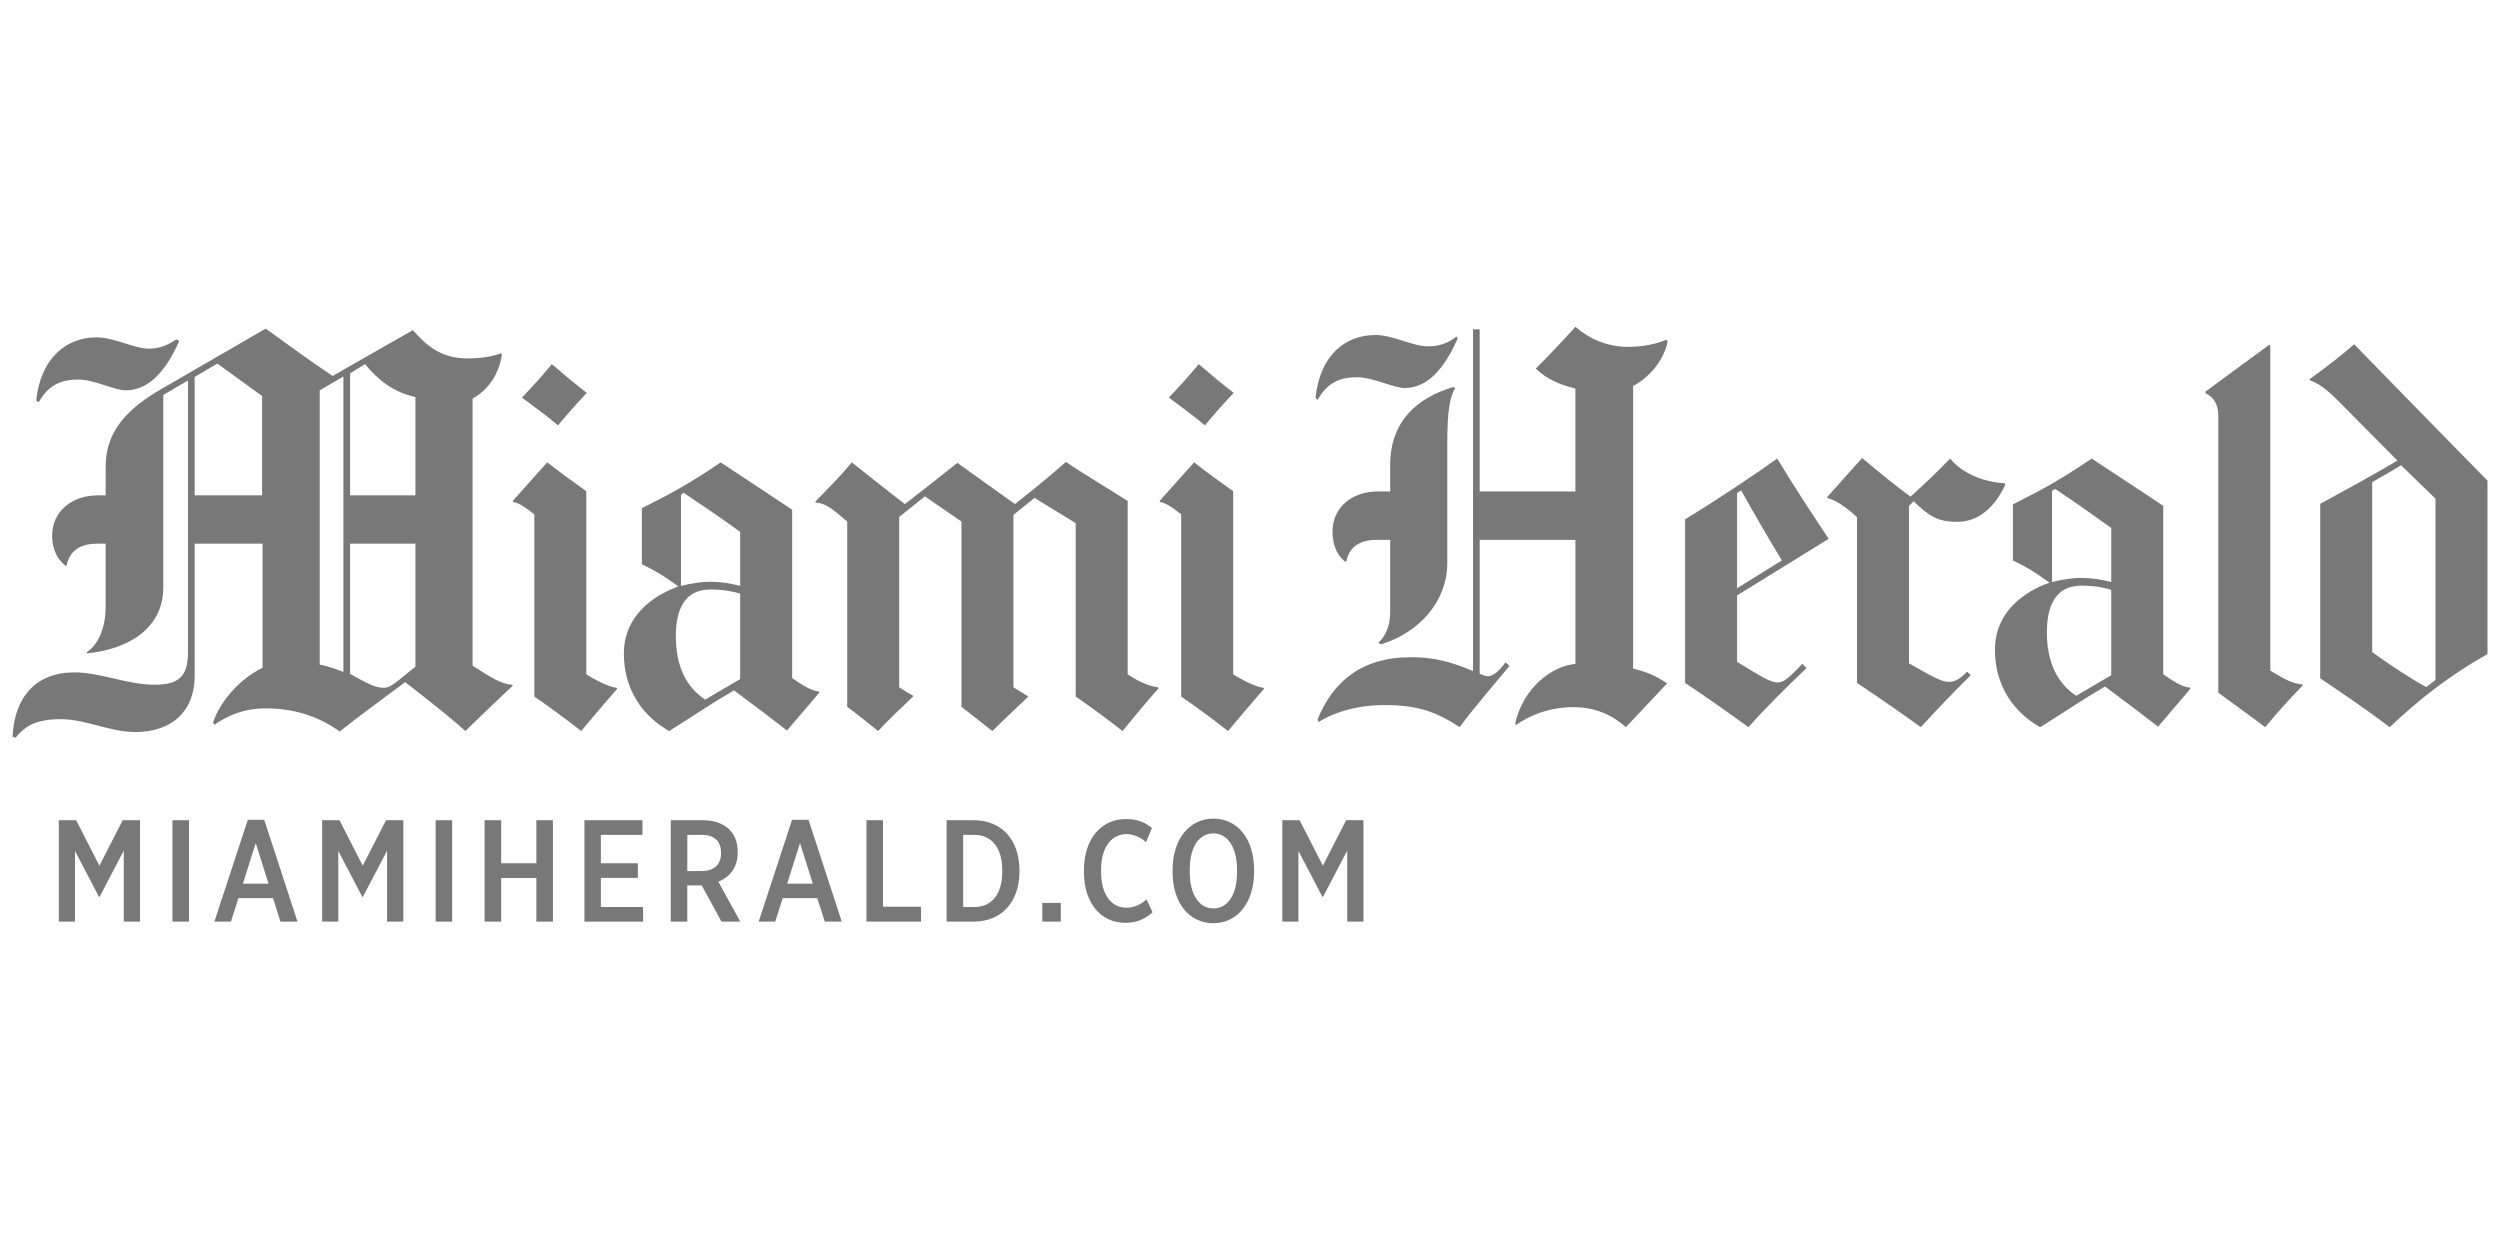
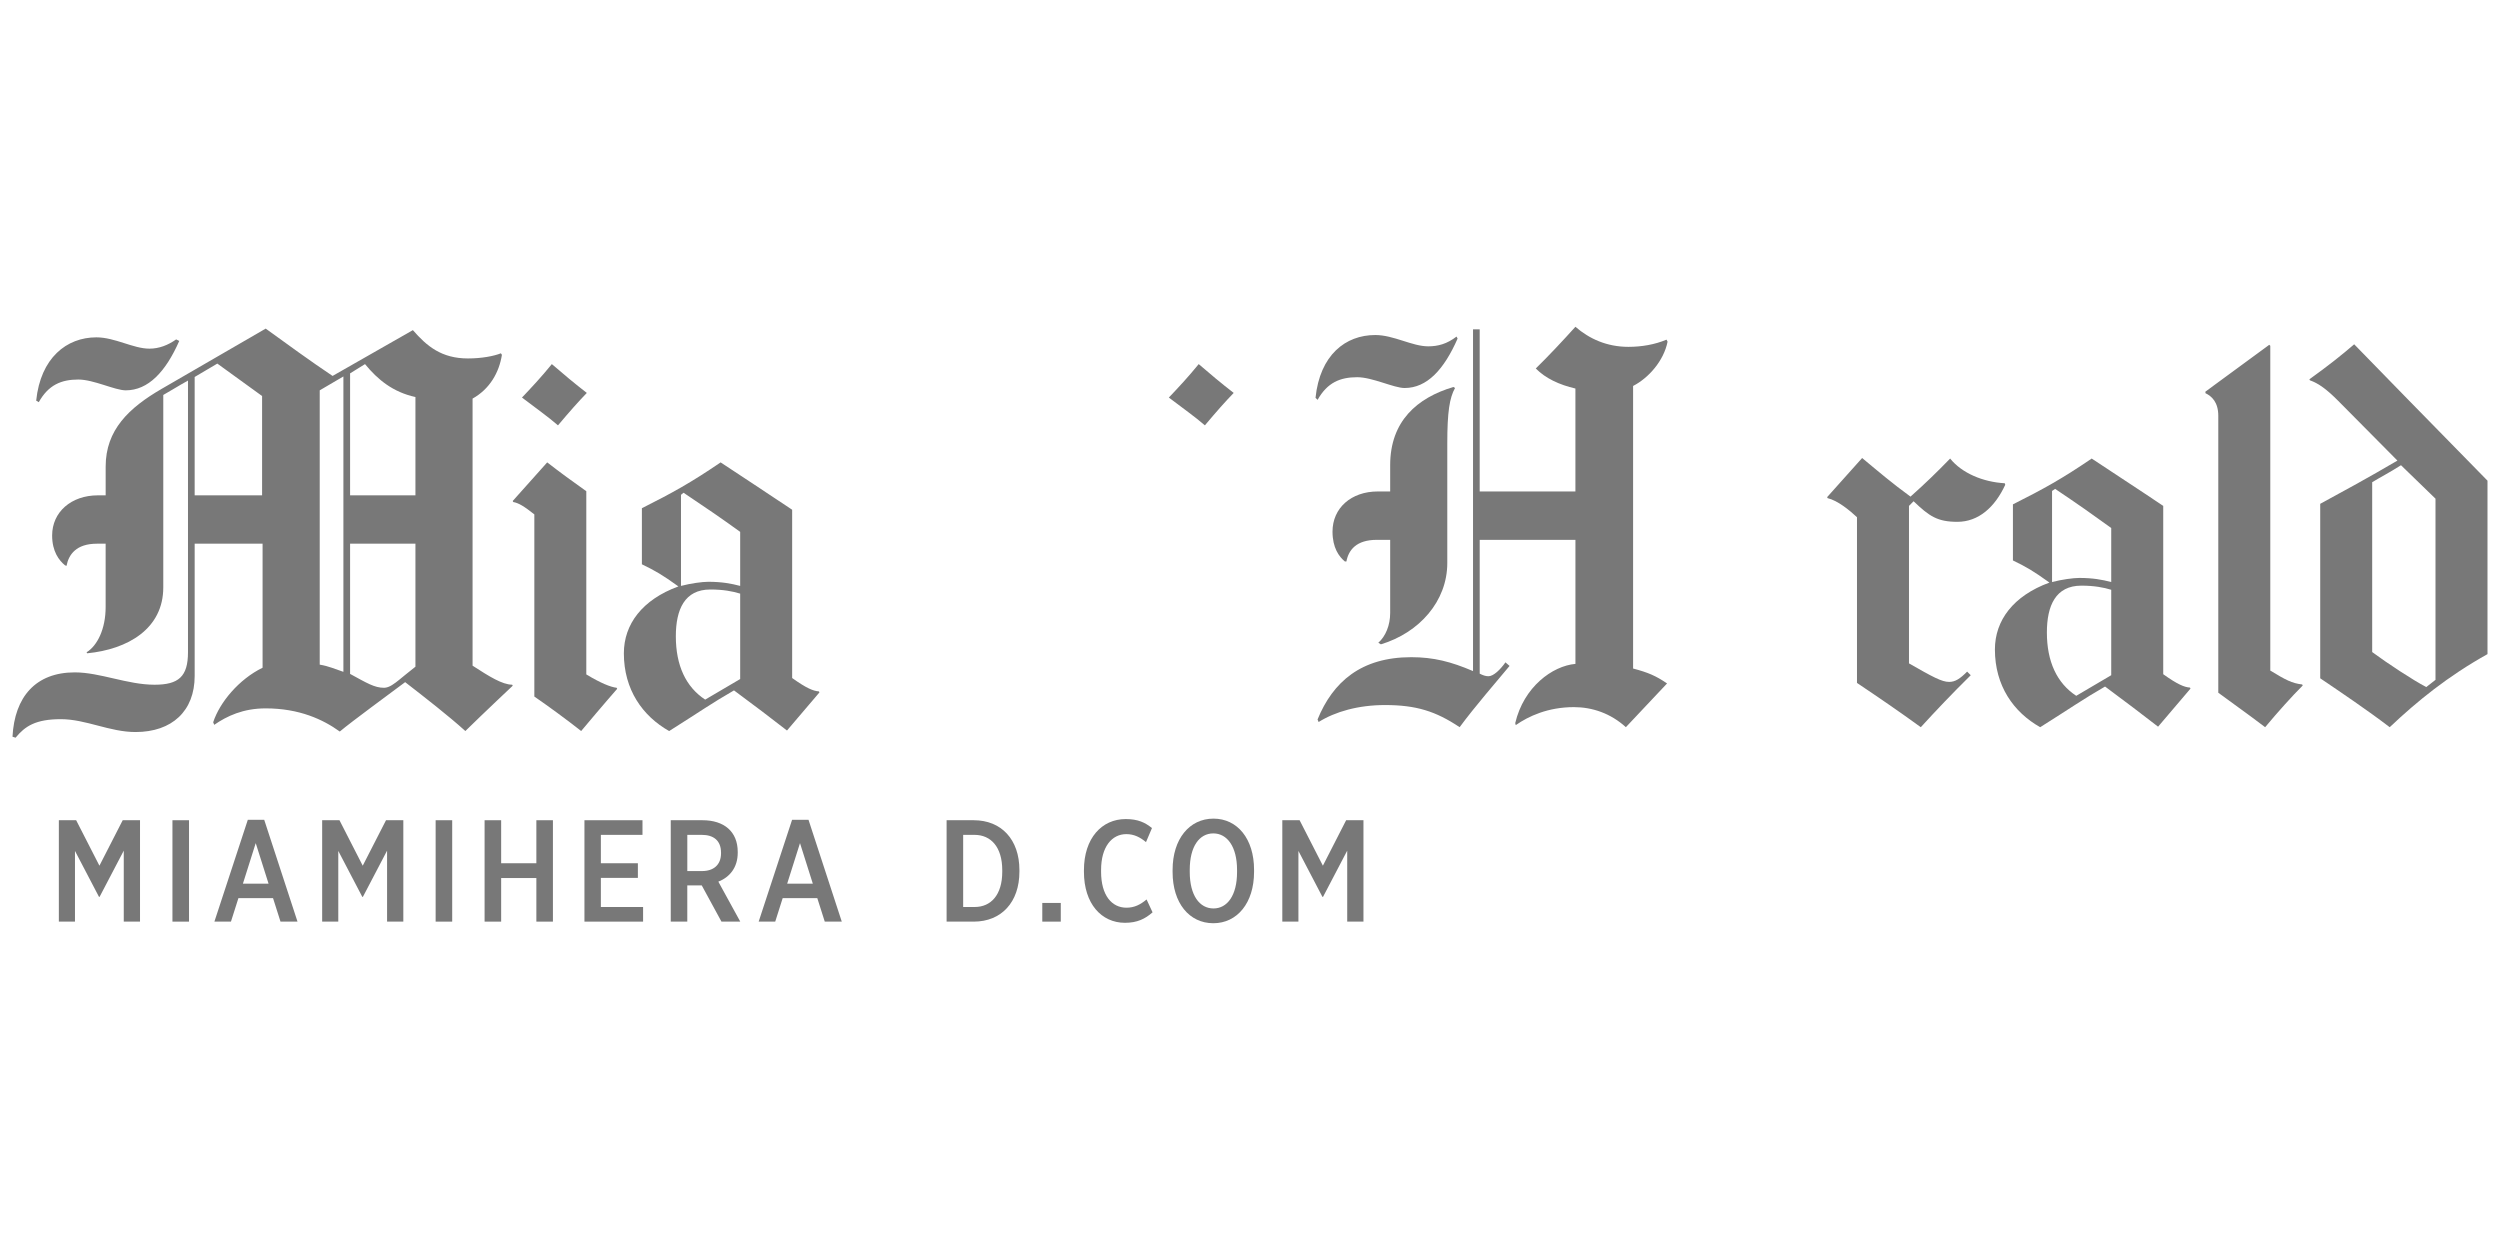
<svg xmlns="http://www.w3.org/2000/svg" version="1.1" id="Layer_1" x="0px" y="0px" width="200px" height="100px" viewBox="0 0 200 100" enable-background="new 0 0 200 100" xml:space="preserve">
  <g>
    <path fill="#787878" d="M184.217,54.841c-0.855,0.854-2.004,2.132-3.006,3.335c-1.471-1.123-2.906-2.125-3.748-2.758V33.265   c0-1.091-0.523-1.569-1.029-1.812V31.33l5.107-3.747l0.082,0.082v25.981c1.225,0.744,1.729,1.016,2.553,1.111L184.217,54.841z" />
    <path fill="#787878" d="M160.42,38.782c-0.83,1.801-2.143,2.964-3.83,2.964c-1.605,0-2.256-0.453-3.502-1.646l-0.369,0.371v12.6   c1.896,1.084,2.625,1.482,3.211,1.482c0.488,0,0.871-0.251,1.441-0.824l0.289,0.289c-1.465,1.441-2.826,2.875-3.996,4.158   c-1.699-1.234-3.367-2.379-5.105-3.541V41.377c-0.6-0.56-1.531-1.326-2.346-1.523l-0.043-0.083l2.801-3.13   c1.385,1.151,2.414,2.031,3.869,3.089c1.225-1.092,2.08-1.925,3.172-3.046c0.93,1.163,2.631,1.88,4.367,1.976L160.42,38.782z" />
    <path fill="#787878" d="M116.607,27.089c-1.09,2.479-2.445,3.952-4.24,3.952c-0.854,0-2.574-0.864-3.789-0.864   c-1.361,0-2.393,0.424-3.17,1.812l-0.166-0.165c0.352-3.422,2.396-5.022,4.777-5.022c1.479,0,2.949,0.905,4.24,0.905   c0.791,0,1.502-0.197,2.266-0.782L116.607,27.089z" />
    <path fill="#787878" d="M133.406,27.336c-0.303,1.522-1.51,2.898-2.758,3.541v22.605c1.209,0.319,1.818,0.581,2.717,1.193   l-3.295,3.5c-1.223-1.113-2.695-1.605-4.156-1.605c-2.082,0-3.645,0.733-4.654,1.441l-0.041-0.164   c0.68-2.892,2.971-4.572,4.816-4.736v-9.924h-7.658v10.706c0.242,0.12,0.453,0.206,0.699,0.206c0.414,0,0.961-0.546,1.361-1.111   l0.328,0.287c-0.996,1.204-2.742,3.203-3.994,4.9c-1.91-1.275-3.473-1.771-5.971-1.771c-2.129,0-3.977,0.524-5.311,1.358   l-0.084-0.206c1.229-3.009,3.49-4.981,7.496-4.981c1.791,0,3.189,0.363,4.941,1.111V26.347h0.533v12.972h7.658v-8.236   c-1.293-0.301-2.4-0.818-3.17-1.604c1.016-0.992,2.219-2.279,3.17-3.336c1.107,0.961,2.514,1.605,4.242,1.605   c1.045,0,2.111-0.181,3.047-0.576L133.406,27.336z" />
    <path fill="#787878" d="M116.402,31.041c-0.436,0.785-0.619,1.896-0.619,4.448v9.552c0,3.06-2.24,5.578-5.311,6.506l-0.207-0.124   c0.584-0.518,0.949-1.399,0.949-2.388v-5.847h-1.072c-1.646,0-2.258,0.819-2.43,1.729h-0.123c-0.473-0.391-0.988-1.097-0.988-2.388   c0-1.879,1.486-3.212,3.623-3.212h0.99v-2.1c0-3.528,2.156-5.393,5.062-6.259L116.402,31.041z" />
    <path fill="#787878" d="M194.84,54.388V39.895l-2.76-2.677c-0.928,0.592-1.607,0.934-2.305,1.358v13.588   c1.211,0.897,3.262,2.246,4.324,2.801L194.84,54.388z M199,52.329c-3.172,1.771-5.602,3.746-7.824,5.847   c-1.736-1.328-3.873-2.773-5.559-3.912V40.306c1.824-0.991,3.846-2.088,6.176-3.459l-4.734-4.776   c-0.908-0.913-1.568-1.402-2.266-1.646l-0.041-0.082c1.438-1.032,2.621-1.963,3.582-2.8c1.828,1.887,5.928,6.079,10.666,10.911   V52.329z" />
    <path fill="#787878" d="M168.898,54.017v-6.835c-0.598-0.185-1.361-0.33-2.389-0.33c-2.062,0-2.758,1.605-2.758,3.748   c0,2.323,0.797,4.045,2.348,5.065L168.898,54.017z M168.898,46.564v-4.323c-1.572-1.137-2.654-1.901-4.486-3.13l-0.248,0.166v7.287   c0.775-0.204,1.697-0.329,2.182-0.329C167.414,46.235,168.178,46.373,168.898,46.564 M175.24,55.088l-2.594,3.047   c-1.391-1.077-2.457-1.887-4.242-3.212c-1.797,1.036-2.744,1.716-5.188,3.253c-2.131-1.199-3.623-3.314-3.623-6.217   c0-2.326,1.467-4.292,4.363-5.354c-1.299-0.93-1.818-1.234-2.922-1.77v-4.487c2.461-1.234,3.965-2.072,6.301-3.665   c1.914,1.275,3.355,2.197,5.723,3.788v13.465c1.143,0.816,1.68,1.037,2.141,1.07L175.24,55.088z" />
-     <path fill="#787878" d="M142.549,44.835c-1.08-1.77-2.385-4.042-3.254-5.6l-0.33,0.206v7.617L142.549,44.835z M146.293,43.105   l-7.328,4.529v5.312c1.938,1.185,2.641,1.647,3.254,1.647c0.559,0,0.994-0.504,1.977-1.482l0.33,0.33   c-1.559,1.496-3.129,3.023-4.654,4.734c-1.604-1.17-3.469-2.486-5.064-3.541V41.541c2.133-1.274,5.629-3.603,7.369-4.858   C143.318,38.588,144.67,40.662,146.293,43.105" />
    <path fill="#787878" d="M98.696,31.434c-0.679,0.7-1.373,1.486-2.305,2.594c-0.775-0.676-1.818-1.411-2.883-2.224   c0.753-0.794,1.54-1.629,2.389-2.676C96.799,29.911,97.76,30.712,98.696,31.434" />
-     <path fill="#787878" d="M101.125,55.105c0,0-1.084,1.229-2.883,3.377c-1.133-0.893-2.596-1.967-3.746-2.758V41.15   c-0.826-0.653-1.252-0.909-1.688-0.988l-0.041-0.083l2.758-3.088c1.077,0.834,2.01,1.515,3.128,2.306v14.656   c1.146,0.695,1.946,1.014,2.431,1.07L101.125,55.105z" />
-     <path fill="#787878" d="M92.684,55.065c0,0-0.807,0.874-2.881,3.417c-1.246-0.979-2.422-1.842-3.747-2.758V41.851l-3.293-2.019   l-1.688,1.358v13.793c0.597,0.37,1.193,0.741,1.193,0.741c-0.757,0.713-2.202,2.08-2.882,2.758   c-1.04-0.829-2.469-1.936-2.469-1.936V41.726l-2.923-2.017l-2.059,1.646v13.628c0.376,0.251,0.816,0.524,1.153,0.699   c-0.972,0.916-1.985,1.888-2.841,2.8c-0.873-0.706-1.841-1.482-2.47-1.936V41.726c-1.358-1.193-1.811-1.452-2.51-1.522   l-0.042-0.083c0.98-0.979,2.067-2.1,2.924-3.129c1.299,1.028,2.727,2.18,4.239,3.335c1.213-0.943,2.584-2.003,4.2-3.294   c1.323,0.958,3.133,2.221,4.611,3.294c1.405-1.113,2.717-2.171,4.076-3.376c1.195,0.832,3.844,2.418,4.94,3.129v13.874   c0.874,0.569,1.656,0.938,2.427,1.03L92.684,55.065z" />
    <path fill="#787878" d="M46.945,31.434c-0.677,0.7-1.372,1.486-2.306,2.594c-0.774-0.676-1.816-1.411-2.881-2.224   c0.752-0.794,1.54-1.629,2.388-2.676C45.048,29.911,46.01,30.712,46.945,31.434" />
    <path fill="#787878" d="M49.374,55.105c0,0-1.08,1.229-2.881,3.377c-1.133-0.893-2.596-1.967-3.746-2.758V41.15   c-0.827-0.653-1.252-0.909-1.689-0.988l-0.041-0.083l2.759-3.088c1.076,0.834,2.01,1.515,3.128,2.306v14.656   c1.146,0.695,1.946,1.014,2.429,1.07L49.374,55.105z" />
    <path fill="#787878" d="M14.34,27.275c-1.09,2.479-2.486,3.952-4.282,3.952c-0.855,0-2.573-0.864-3.788-0.864   c-1.361,0-2.392,0.424-3.169,1.812l-0.206-0.124c0.35-3.422,2.436-5.063,4.815-5.063c1.482,0,2.95,0.905,4.241,0.905   c0.792,0,1.507-0.289,2.141-0.74L14.34,27.275z" />
    <path fill="#787878" d="M59.214,54.323V47.49c-0.599-0.186-1.362-0.33-2.388-0.33c-2.063,0-2.759,1.604-2.759,3.746   c0,2.322,0.796,4.045,2.347,5.064L59.214,54.323z M59.214,46.873v-4.324c-1.575-1.137-2.696-1.901-4.529-3.129l-0.206,0.165v7.288   c0.775-0.205,1.698-0.33,2.182-0.33C57.728,46.543,58.493,46.682,59.214,46.873 M65.554,55.395l-2.595,3.047   c-1.388-1.078-2.455-1.889-4.24-3.211c-1.797,1.034-2.744,1.715-5.187,3.253c-2.131-1.204-3.623-3.315-3.623-6.218   c0-2.325,1.467-4.291,4.364-5.353c-1.3-0.931-1.82-1.235-2.922-1.77v-4.487c2.461-1.234,3.962-2.071,6.298-3.665   c1.916,1.275,3.356,2.198,5.723,3.788v13.463c1.143,0.815,1.679,1.035,2.141,1.07L65.554,55.395z" />
    <path fill="#787878" d="M33.235,53.336v-9.84h-5.228v10.416c1.35,0.736,1.951,1.111,2.718,1.111c0.42,0,0.851-0.35,1.235-0.658   C31.96,54.365,32.774,53.695,33.235,53.336 M20.967,39.627v-7.946c0,0-2.366-1.706-3.582-2.594l-1.812,1.071v9.469H20.967z    M27.472,53.747V30.116l-1.894,1.111v21.944C26.321,53.296,26.766,53.514,27.472,53.747 M33.235,39.627v-7.864   c-1.79-0.393-3.002-1.375-4.034-2.634l-1.194,0.741v9.757H33.235z M41.017,54.859c0,0-2.314,2.176-3.788,3.623   c-1.328-1.2-3.222-2.676-4.817-3.911c-1.204,0.907-4.201,3.091-5.229,3.952c-1.334-0.963-3.237-1.853-5.928-1.853   c-1.808,0-3.099,0.614-4.117,1.317l-0.083-0.205c0.52-1.596,2.055-3.436,3.952-4.365v-9.922h-5.433v10.581   c0,2.797-1.805,4.487-4.734,4.487c-2.059,0-3.982-1.029-5.97-1.029c-2.021,0-2.866,0.561-3.624,1.482L1,58.936   c0.164-3.187,1.858-5.146,4.982-5.146c2.019,0,4.217,0.988,6.381,0.988c1.916,0,2.676-0.642,2.676-2.594V30.446   c-0.945,0.527-1.323,0.785-1.977,1.151v15.397c0,3.31-2.841,4.956-6.093,5.271l-0.041-0.082c0.858-0.532,1.523-1.861,1.523-3.623   v-5.064h-0.7c-1.646,0-2.256,0.861-2.429,1.771L5.2,45.226c-0.472-0.391-1.029-1.097-1.029-2.388c0-1.878,1.527-3.211,3.664-3.211   h0.618V37.32c0-2.919,1.851-4.689,4.487-6.216l8.316-4.816c1.618,1.173,3.671,2.667,5.351,3.787l6.423-3.665   c1.123,1.294,2.301,2.266,4.406,2.266c1.103,0,2.073-0.188,2.636-0.412l0.081,0.123c-0.223,1.422-0.982,2.741-2.347,3.5v21.367   c1.351,0.875,2.363,1.508,3.17,1.523L41.017,54.859z" />
  </g>
  <path fill="#787878" d="M9.901,73.73v-5.678l-1.934,3.696H7.919l-1.921-3.674v5.655h-1.29v-8.112h1.384l1.862,3.639l1.863-3.639  h1.384v8.112H9.901z" />
  <path fill="#787878" d="M13.796,73.73v-8.112h1.325v8.112H13.796z" />
  <path fill="#787878" d="M22.44,73.73l-0.597-1.878h-2.77l-0.597,1.878h-1.324l2.673-8.147h1.312L23.8,73.73H22.44z M20.458,67.449  l-1.026,3.246h2.053L20.458,67.449z" />
  <path fill="#787878" d="M30.966,73.73v-5.678l-1.934,3.696h-0.048l-1.921-3.674v5.655h-1.29v-8.112h1.384l1.862,3.639l1.863-3.639  h1.384v8.112H30.966z" />
  <path fill="#787878" d="M34.851,73.73v-8.112h1.325v8.112H34.851z" />
  <path fill="#787878" d="M42.909,73.73v-3.487h-2.817v3.487h-1.325v-8.112h1.325v3.442h2.817v-3.442h1.325v8.112H42.909z" />
  <path fill="#787878" d="M46.756,73.73v-8.112h4.643v1.171h-3.33v2.271h2.961v1.171h-2.961v2.329h3.378v1.17H46.756z" />
  <path fill="#787878" d="M57.717,73.73l-1.576-2.896c-0.035,0-0.346,0-0.37,0h-0.788v2.896H53.66v-8.112h2.542  c1.707,0,2.817,0.894,2.817,2.538v0.058c0,1.194-0.645,1.96-1.552,2.318l1.755,3.198H57.717z M57.682,68.214  c0-0.983-0.608-1.425-1.54-1.425h-1.157v2.896h1.182c0.907,0,1.516-0.486,1.516-1.425V68.214z" />
  <path fill="#787878" d="M65.981,73.73l-0.597-1.878h-2.77l-0.596,1.878h-1.325l2.674-8.147h1.313l2.662,8.147H65.981z M64,67.449  l-1.027,3.246h2.053L64,67.449z" />
-   <path fill="#787878" d="M69.315,73.73v-8.112h1.325v6.919h3.044v1.193H69.315z" />
  <path fill="#787878" d="M77.9,73.73h-2.172v-8.112H77.9c2.208,0,3.653,1.542,3.653,3.987v0.127  C81.553,72.178,80.108,73.73,77.9,73.73z M80.18,69.615c0-1.854-0.907-2.826-2.22-2.826h-0.907v5.771h0.919  c1.301,0,2.208-0.963,2.208-2.816V69.615z" />
  <path fill="#787878" d="M83.383,73.73v-1.495h1.479v1.495H83.383z" />
  <path fill="#787878" d="M89.997,73.824c-1.874,0-3.282-1.52-3.282-4.08v-0.129c0-2.561,1.432-4.09,3.342-4.09  c0.979,0,1.551,0.277,2.101,0.719l-0.478,1.125c-0.478-0.395-0.955-0.639-1.576-0.639c-1.157,0-2.017,1.021-2.017,2.863v0.15  c0,1.89,0.86,2.873,2.029,2.873c0.633,0,1.109-0.242,1.611-0.659l0.478,1.03C91.608,73.512,90.976,73.824,89.997,73.824z" />
  <path fill="#787878" d="M97.066,73.858c-1.921,0-3.258-1.611-3.258-4.091v-0.174c0-2.48,1.349-4.103,3.271-4.103  c1.91,0,3.246,1.61,3.246,4.091v0.174C100.324,72.235,98.976,73.858,97.066,73.858z M98.964,69.594c0-1.877-0.8-2.922-1.898-2.922  c-1.109,0-1.886,1.033-1.886,2.91v0.174c0,1.878,0.788,2.92,1.898,2.92c1.098,0,1.886-1.031,1.886-2.908V69.594z" />
  <path fill="#787878" d="M107.777,73.73v-5.678l-1.934,3.696h-0.049l-1.92-3.674v5.655h-1.289v-8.112h1.383l1.863,3.639l1.861-3.639  h1.385v8.112H107.777z" />
</svg>